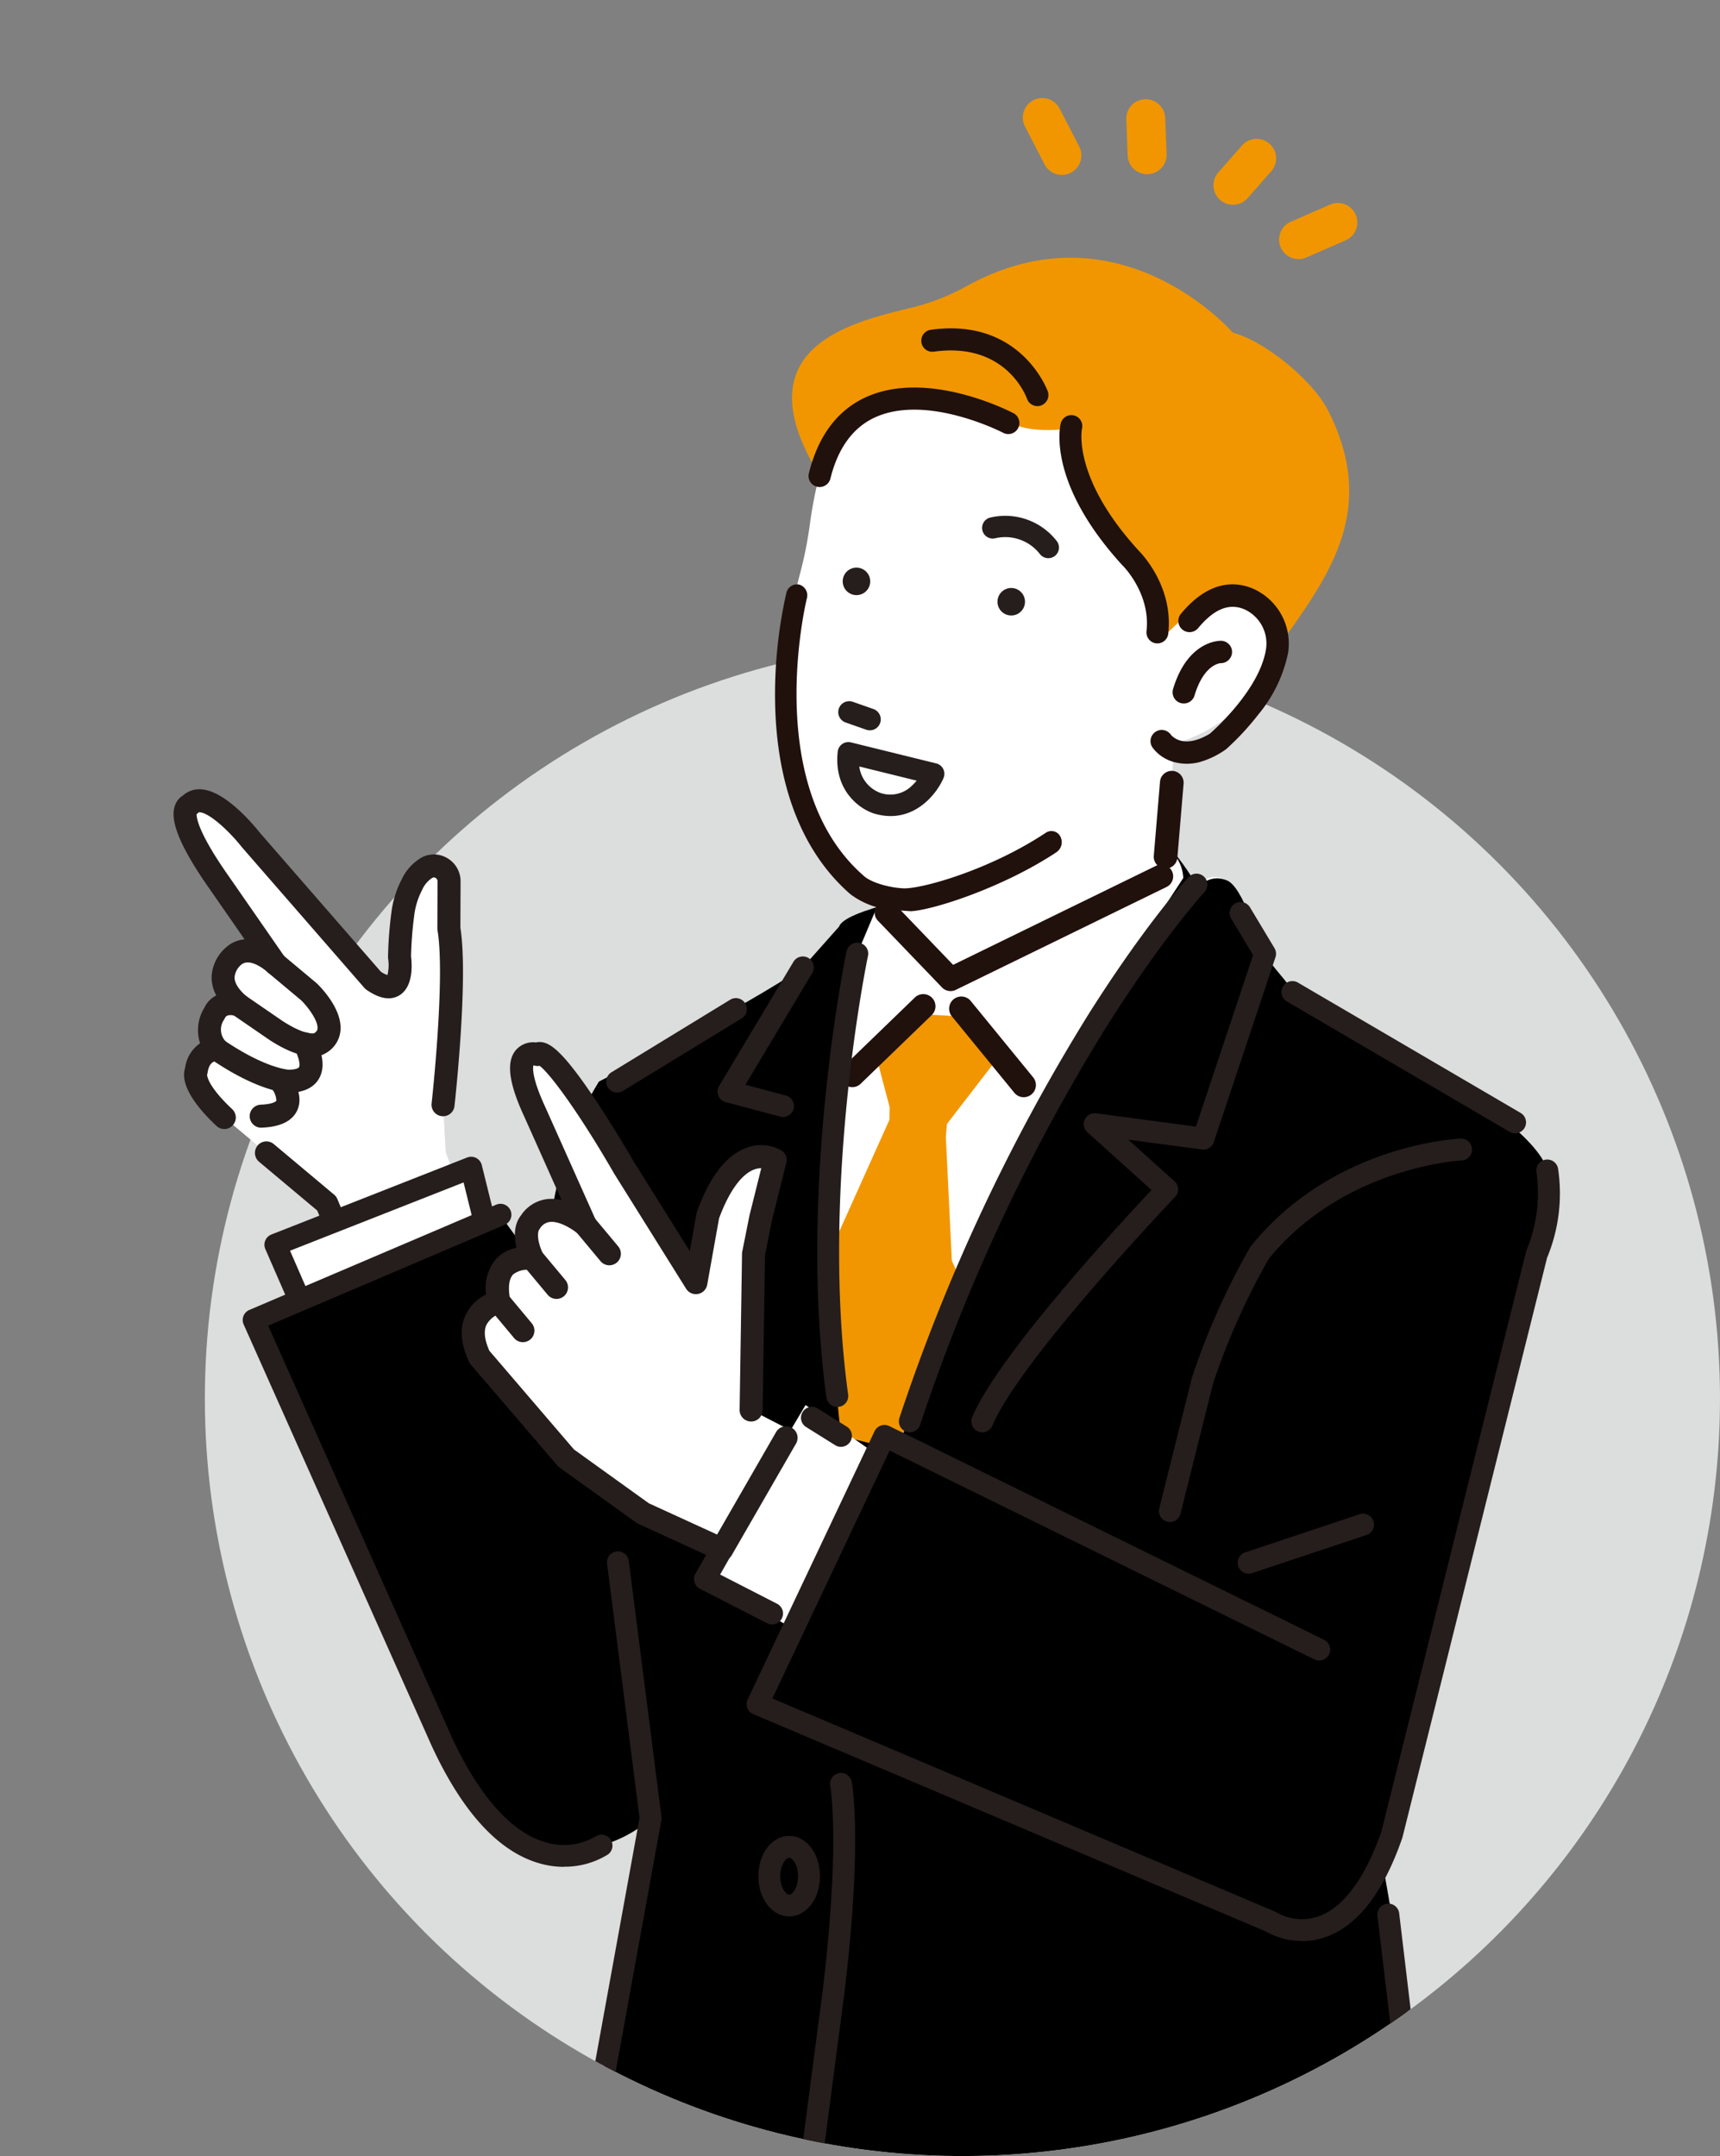
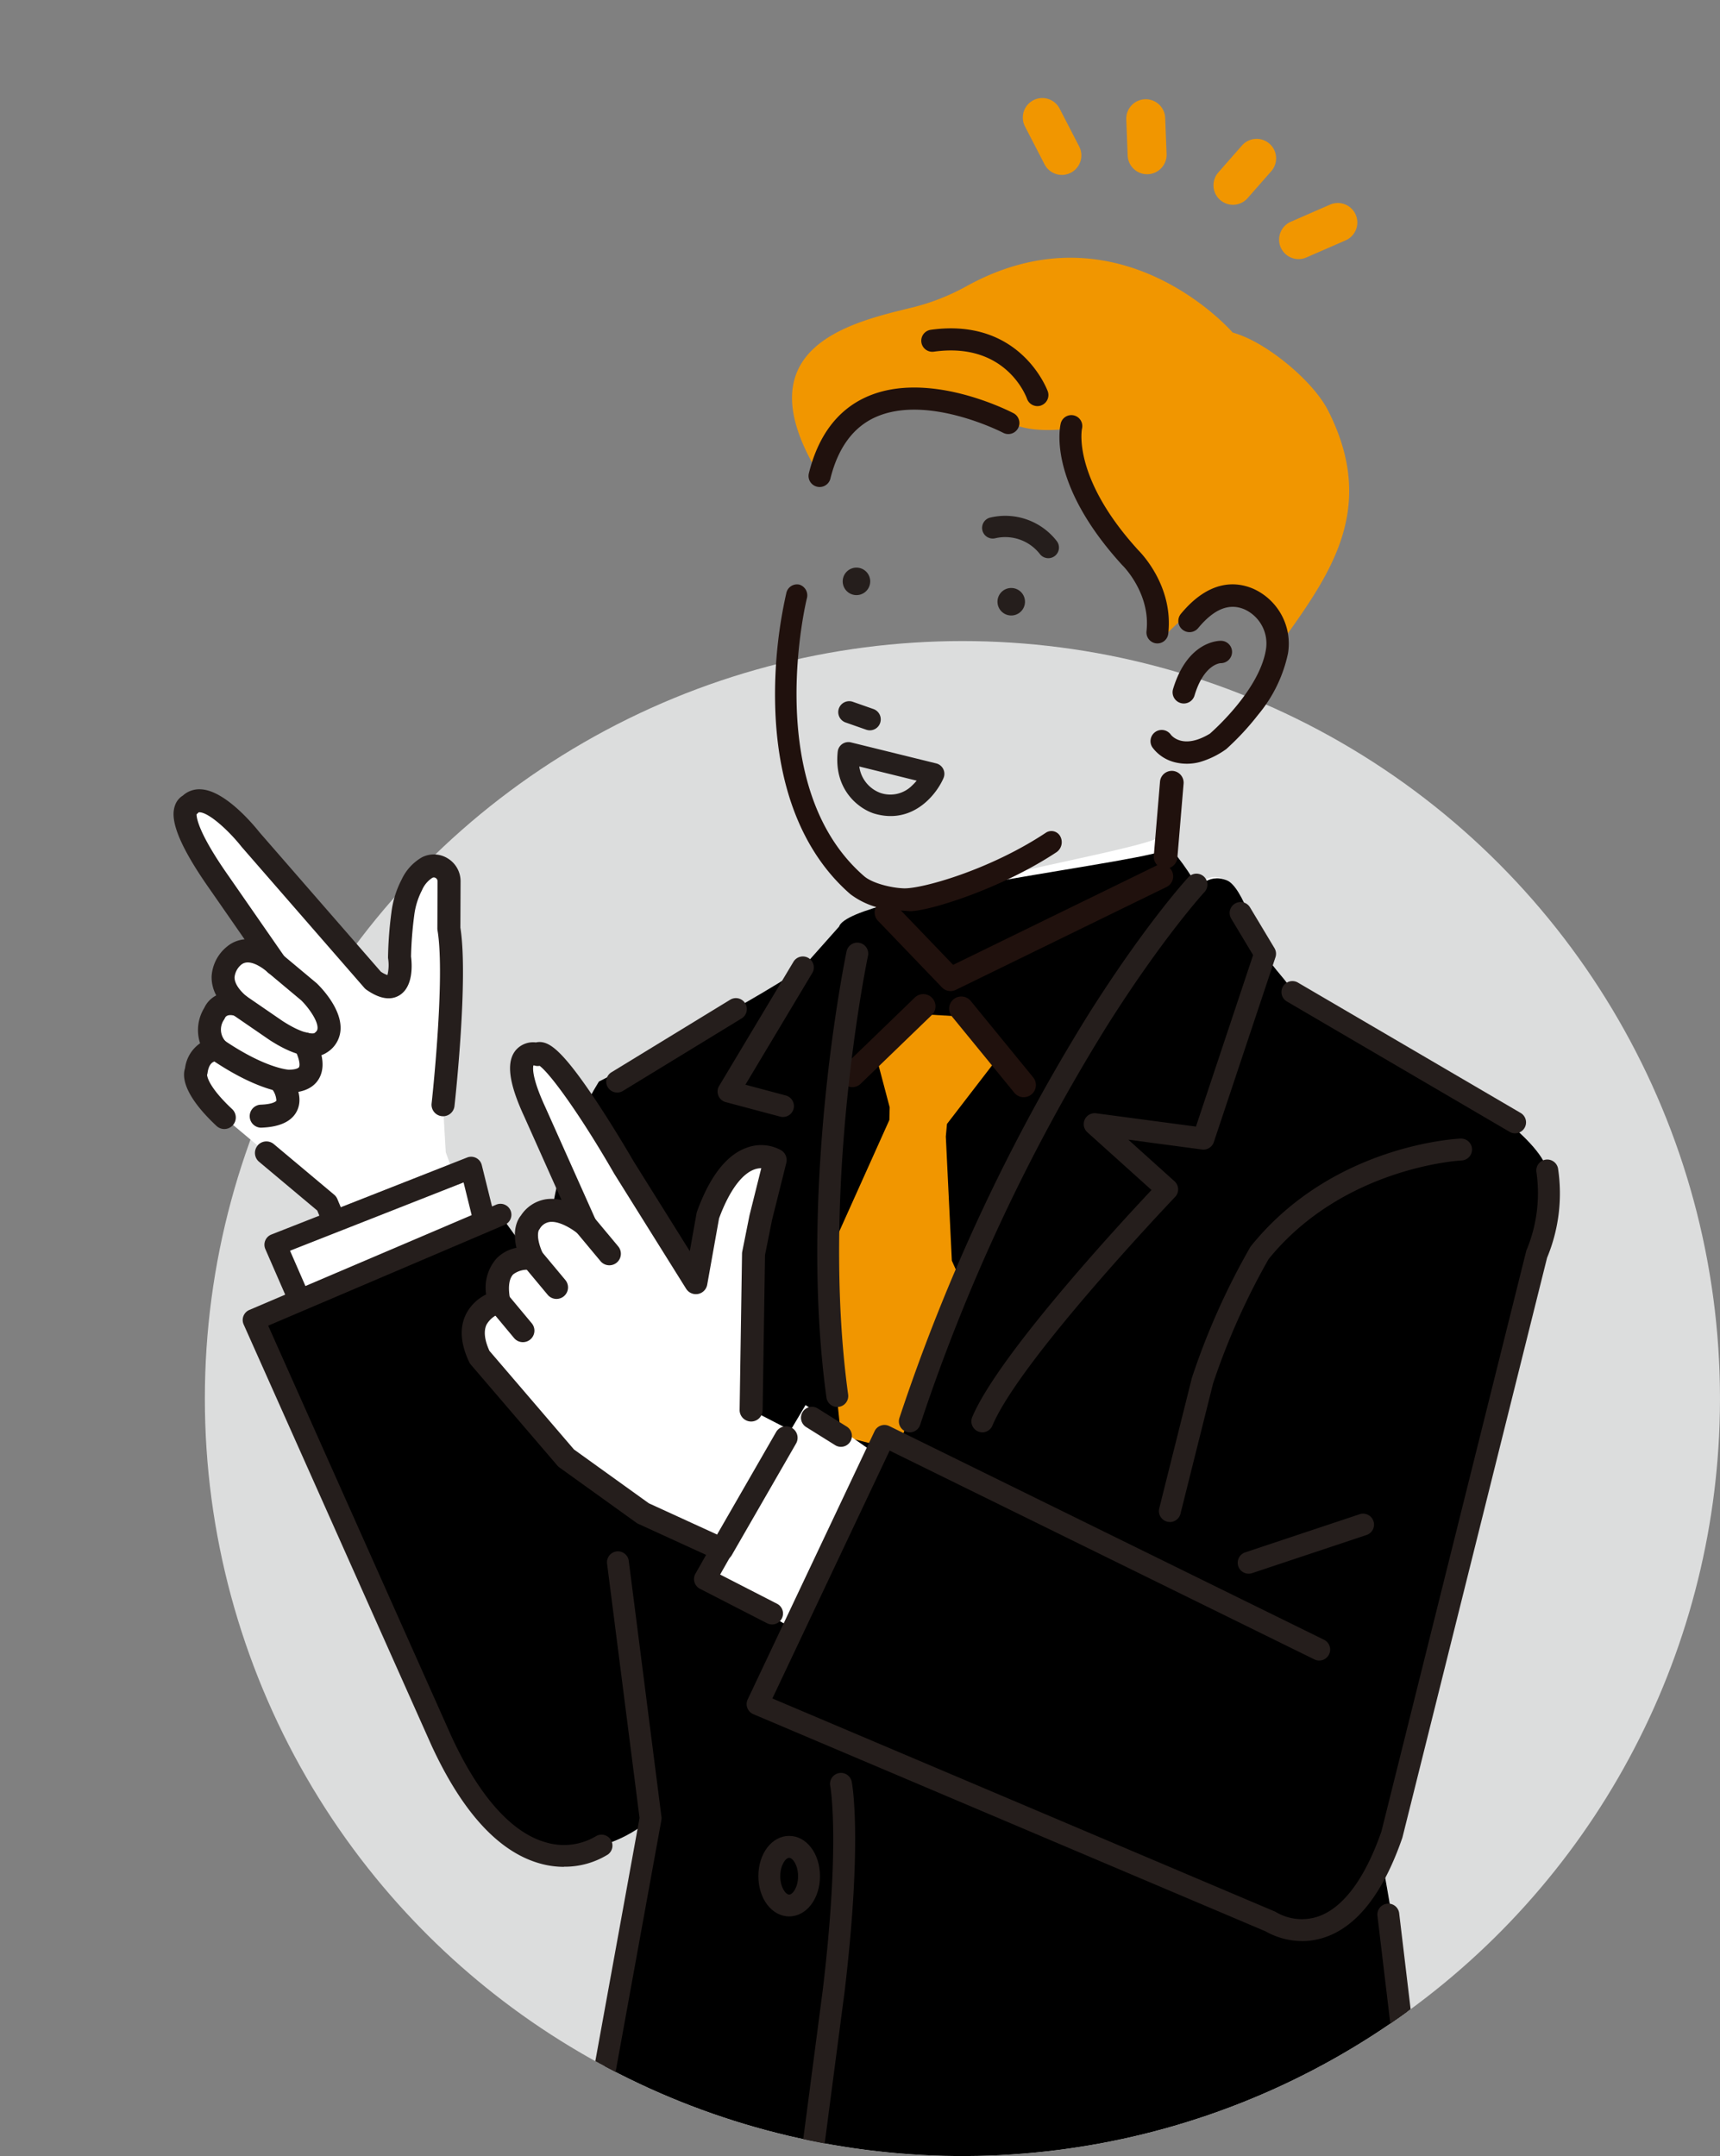
<svg xmlns="http://www.w3.org/2000/svg" id="b" width="267.204" height="334.978" viewBox="0 0 267.204 334.978">
  <rect x="0" y="0" width="267.204" height="334.978" fill="#808080" stroke="none" />
  <defs>
    <clipPath id="clip-path">
      <path id="パス_1456" data-name="パス 1456" d="M31.819,217.292a117.693,117.693,0,1,0,210.33-72.6C220.6,117.237,259.364,2.672,221.759,2.672c-28.6,0-193.93-9.53-214.325,7.435C-18.521,31.7,31.819,180.9,31.819,217.3Z" transform="translate(0 -0.005)" fill="none" />
    </clipPath>
  </defs>
  <g id="c" transform="translate(0 0)">
    <g id="グループ_150" data-name="グループ 150" clip-path="url(#clip-path)">
      <ellipse id="楕円形_580" data-name="楕円形 580" cx="117.69" cy="117.69" rx="117.69" ry="117.69" transform="translate(31.824 99.598)" fill="#dcdddd" />
      <path id="パス_1399" data-name="パス 1399" d="M391.323,287.516c-2.57-2.57-.515-5.65-.515-5.65,1.025-2.31,3.85-1.285,3.85-1.285-5.135-4.365-.77-7.705-.77-7.705,2.74-2.225,6.42,1.285,6.42,1.285l-8.73-12.585c-7.96-11.3-4.625-12.07-4.625-12.07,2.825-3.08,9.5,5.395,9.5,5.395l19,21.83c5.135,3.6,4.11-3.6,4.11-3.6a60.063,60.063,0,0,1,.51-6.72,13.286,13.286,0,0,1,1.4-4.5,5.985,5.985,0,0,1,2.4-2.71,2.363,2.363,0,0,1,3.395,2.15l-.03,7.325c1.285,7.705-.9,27.38-.9,27.38l.43,7.38,4.835,13.375-15.45,13.46-7.88-18.875-15.925-13.355c-5.48-5.135-4.365-7.19-4.365-7.19.515-3.6,3.34-3.34,3.34-3.34Z" transform="translate(-357.519 -124.418)" fill="#fff" />
      <path id="パス_1400" data-name="パス 1400" d="M383.071,355.312a1.79,1.79,0,0,1,2.52-.22l9.375,7.86a1.772,1.772,0,0,1,.5.68l6.925,16.585,12.655-11.025,3.78-.065a1.79,1.79,0,0,1-.505,1.955l-15.45,13.46a1.794,1.794,0,0,1-1.175.44,1.862,1.862,0,0,1-.4-.045,1.792,1.792,0,0,1-1.245-1.05l-7.71-18.47-9.04-7.58a1.79,1.79,0,0,1-.22-2.52Z" transform="translate(-343.056 -177.339)" fill="#251e1c" />
      <path id="パス_1401" data-name="パス 1401" d="M398.406,298.042a1.79,1.79,0,0,0,1.225-3.1c-3.625-3.4-3.875-5.045-3.89-5.32a1.61,1.61,0,0,0,.075-.315c.23-1.6,1.005-1.835,1.455-1.8a1.692,1.692,0,0,0,1.785-.97,1.822,1.822,0,0,0-.4-2.075,2.685,2.685,0,0,1-.28-3.41,2.417,2.417,0,0,0,.135-.25c.345-.78,1.595-.335,1.6-.33a1.787,1.787,0,0,0,1.77-3.04c-.865-.735-1.885-1.845-1.87-2.975a2.914,2.914,0,0,1,1.045-1.955c1.48-1.205,4.065,1.15,4.09,1.175a1.788,1.788,0,0,0,2.7-2.315l-8.73-12.585c-4.63-6.575-5.01-9-5.005-9.635a2.287,2.287,0,0,0,.23-.21.239.239,0,0,1,.25-.1c1.45.055,4.52,2.84,6.53,5.385a.742.742,0,0,0,.055.065l19,21.83a1.8,1.8,0,0,0,.325.29c2.025,1.415,3.75,1.7,5.125.86,2.18-1.34,1.96-4.78,1.8-6.03a57.929,57.929,0,0,1,.495-6.38,11.518,11.518,0,0,1,1.2-3.9,4.276,4.276,0,0,1,1.62-1.945.521.521,0,0,1,.515.03.611.611,0,0,1,.29.515l-.03,7.325a2.026,2.026,0,0,0,.025.3c1.23,7.37-.895,26.7-.92,26.89a1.788,1.788,0,0,0,3.555.4c.09-.81,2.175-19.765.915-27.715l.03-7.18a4.152,4.152,0,0,0-1.98-3.57,4.074,4.074,0,0,0-4.005-.185,7.731,7.731,0,0,0-3.175,3.47,15.014,15.014,0,0,0-1.585,5.105,61.377,61.377,0,0,0-.525,6.925,1.319,1.319,0,0,0,.02.28,6.546,6.546,0,0,1-.11,2.525,4.145,4.145,0,0,1-1.03-.53l-18.825-21.625c-.935-1.18-5.4-6.57-9.18-6.71a3.793,3.793,0,0,0-2.75.98,2.854,2.854,0,0,0-1.19,1.45c-.58,1.52-.655,4.54,5.4,13.13l5.38,7.75a4.913,4.913,0,0,0-2.73,1.13,6.421,6.421,0,0,0-2.39,4.64,5.914,5.914,0,0,0,.72,2.945,4.1,4.1,0,0,0-1.855,1.93,6.588,6.588,0,0,0-.655,5.505,5.532,5.532,0,0,0-2.335,3.865c-.425,1.24-.36,4.065,4.88,8.975a1.779,1.779,0,0,0,1.225.485Zm-2.79-8.13Zm-2.2-40.455Z" transform="translate(-363.571 -122.629)" fill="#251e1c" />
      <path id="パス_1402" data-name="パス 1402" d="M441.8,312.089a3.725,3.725,0,0,0,2.175-.585,4.46,4.46,0,0,0,2.15-3.36c.345-3.325-2.96-6.715-3.625-7.365-.03-.03-.065-.06-.1-.09l-5.22-4.365a1.789,1.789,0,0,0-2.295,2.745l5.165,4.32c1.1,1.09,2.64,3.2,2.515,4.385-.015.14-.045.4-.52.715-.23.05-1.635.225-4.955-1.935l-5.7-3.915a1.787,1.787,0,1,0-2.025,2.945l5.735,3.94c3.085,2.005,5.25,2.56,6.69,2.56Zm.07-3.475-.015.015C441.859,308.629,441.864,308.619,441.869,308.614Zm0,0Z" transform="translate(-393.24 -147.956)" fill="#251e1c" />
      <path id="パス_1403" data-name="パス 1403" d="M447.028,330.134c2.86,0,4.14-1.19,4.71-2.19,1.425-2.49-.325-5.7-.69-6.325a1.791,1.791,0,0,0-3.09,1.81c.52.9.925,2.295.67,2.745-.085.145-.515.39-1.6.39-.005,0-3.54-.16-10.04-4.57a1.789,1.789,0,0,0-2.01,2.96c7.43,5.04,11.6,5.19,12.045,5.19Z" transform="translate(-402.178 -160.371)" fill="#251e1c" />
      <path id="パス_1404" data-name="パス 1404" d="M443.153,341.394h.07c2.895-.11,4.755-1.015,5.525-2.685,1.165-2.525-.96-5.33-1.2-5.64a1.787,1.787,0,0,0-2.81,2.21,3.144,3.144,0,0,1,.77,1.935c0,.005-.34.53-2.415.61a1.788,1.788,0,0,0,.065,3.575Z" transform="translate(-402.574 -166.196)" fill="#251e1c" />
      <g id="グループ_147" data-name="グループ 147" transform="translate(41.081 179.714)">
        <path id="パス_1405" data-name="パス 1405" d="M390.06,391.275l-7.18-16.47,30.41-11.965,2.565,10.37Z" transform="translate(-381.172 -361.136)" fill="#fff" />
        <path id="パス_1406" data-name="パス 1406" d="M388.368,391.271a1.685,1.685,0,0,0,.975-.31L415.138,372.9a1.7,1.7,0,0,0,.675-1.8l-2.57-10.37a1.7,1.7,0,0,0-2.275-1.175l-30.41,11.965a1.7,1.7,0,0,0-.94,2.26l7.18,16.47a1.679,1.679,0,0,0,1.1.955,1.793,1.793,0,0,0,.46.065Zm23.865-20.49L389.1,386.986l-5.645-12.95,26.96-10.61Z" transform="translate(-379.479 -359.432)" fill="#251e1c" />
      </g>
      <path id="パス_1407" data-name="パス 1407" d="M82.486,400.462c5.175,14.01,16.155,17.67,16.155,17.67a23.264,23.264,0,0,0,16.33-5.63h0l-9.855,53.215,128.955,3.94c3.335-2.5-5.07-48.43-5.07-48.43,6.055-25.765,25.34-107.555,25.34-107.555,2.535-8.87-39.7-29.565-39.7-29.565-.37-1.335-2.965-3.6-4.225-5.915-1.16-2.14-3.53-10.11-5.915-11.4-3.38-1.83-4.545,1.69-4.785.705-.16-.655-5.355-7.995-5.77-7.46-1.525,1.945-46.035,9.15-49.7,13.935l-5.63,6.335c-8.73,6.055-30.125,19.005-30.125,19.005-9.08,14.735-7.46,44.835-7.46,44.835L91.6,318.732l-38.29,16.33s26.965,59.4,29.175,65.39Z" transform="translate(-13.901 -130.004)" fill="#fff" />
      <path id="パス_1408" data-name="パス 1408" d="M82.491,402.249c5.175,14.01,16.155,17.67,16.155,17.67,11.545-.28,16.33-5.63,16.33-5.63h0L105.121,467.5l128.955,3.94c3.335-2.5-5.07-48.43-5.07-48.43,6.055-25.765,25.34-107.555,25.34-107.555,2.535-8.87-39.7-29.565-39.7-29.565-.37-1.335-2.965-3.595-4.225-5.915-1.16-2.14-3.4-10.375-5.915-11.405-3.1-1.265-4.545,1.69-4.785.705-.16-.655-3.92-6.2-4.34-5.665-1.525,1.945-49.38,7.1-51.13,12.145l-5.63,6.335c-8.73,6.055-31.675,17.74-31.675,17.74-9.08,14.735-8.025,30.83-8.025,30.83L91.6,320.529l-38.29,16.33s26.965,59.4,29.175,65.39Z" transform="translate(-13.906 -131.791)" />
      <path id="パス_1409" data-name="パス 1409" d="M188.67,281.75Z" transform="translate(-15.801 -140.877)" fill="#251e1c" />
      <path id="パス_1410" data-name="パス 1410" d="M112.994,70.108a3.026,3.026,0,0,0,3.925,1.44l6.1-2.66a3.027,3.027,0,1,0-2.42-5.55L114.5,66a3.034,3.034,0,0,0-1.565,3.985c.02.045.04.085.06.125Z" transform="translate(86.025 -31.545)" fill="#f19600" />
      <path id="パス_1411" data-name="パス 1411" d="M138.231,51.7a3.028,3.028,0,0,0,4.99.665l3.675-4.185a3.026,3.026,0,0,0-4.545-4l-3.675,4.185a3.031,3.031,0,0,0-.445,3.335Z" transform="translate(50.594 -21.578)" fill="#f19600" />
      <path id="パス_1412" data-name="パス 1412" d="M198.739,34.818s.02.04.03.055l3.055,5.915a3.028,3.028,0,0,0,5.38-2.78l-3.055-5.915a3.028,3.028,0,0,0-5.41,2.72Z" transform="translate(-39.54 -15.23)" fill="#f19600" />
      <path id="パス_1413" data-name="パス 1413" d="M172.468,40.837a3.026,3.026,0,0,0,5.74-1.45l-.215-5.565a3.025,3.025,0,1,0-6.045.235l.215,5.565a3.007,3.007,0,0,0,.305,1.215Z" transform="translate(3.022 -15.46)" fill="#f19600" />
      <path id="パス_1414" data-name="パス 1414" d="M139.647,362.684a1.7,1.7,0,0,0,1.57-1.04c4.33-10.29,28.14-35.275,28.38-35.525a1.7,1.7,0,0,0-.09-2.44l-7.175-6.46,11.445,1.525a1.707,1.707,0,0,0,1.84-1.15l9.575-28.72a1.717,1.717,0,0,0-.155-1.415l-3.8-6.335a1.7,1.7,0,0,0-2.92,1.75l3.4,5.665-8.88,26.645-15.5-2.065a1.7,1.7,0,0,0-1.365,2.95l9.965,8.97c-5.02,5.34-23.815,25.69-27.855,35.28a1.707,1.707,0,0,0,1.57,2.365Z" transform="translate(12.953 -140.152)" fill="#251e1c" />
      <path id="パス_1415" data-name="パス 1415" d="M291.709,322.149a1.7,1.7,0,0,0,.435-3.345l-6.265-1.67,10.385-17.35a1.7,1.7,0,0,0-2.92-1.75L281.8,317.319a1.7,1.7,0,0,0,1.025,2.52l8.445,2.25a1.667,1.667,0,0,0,.44.06Z" transform="translate(-170.08 -148.607)" fill="#251e1c" />
      <path id="パス_1416" data-name="パス 1416" d="M109.251,479.681a1.7,1.7,0,0,0,.54-.09l17.74-5.915a1.7,1.7,0,1,0-1.075-3.225l-17.74,5.915a1.7,1.7,0,0,0,.54,3.315Z" transform="translate(84.733 -235.183)" fill="#251e1c" />
      <path id="パス_1417" data-name="パス 1417" d="M78.848,413.379a1.7,1.7,0,0,0,1.65-1.29l5.06-20.23a108.619,108.619,0,0,1,8.635-19.34c11.6-14.3,29.74-15.305,29.925-15.315a1.7,1.7,0,1,0-.155-3.395c-.8.035-19.915,1.06-32.5,16.68a1.562,1.562,0,0,0-.145.21,110.456,110.456,0,0,0-9.025,20.21c-.01.025-.015.055-.025.08l-5.07,20.27a1.7,1.7,0,0,0,1.65,2.11Z" transform="translate(102.891 -176.906)" fill="#251e1c" />
      <path id="パス_1418" data-name="パス 1418" d="M330.569,571.756a1.7,1.7,0,0,0,1.67-1.4l8.445-46.455a1.809,1.809,0,0,0,.015-.52l-5.07-39.7a1.7,1.7,0,1,0-3.37.43l5.035,39.44-8.4,46.2a1.7,1.7,0,0,0,1.37,1.98,1.614,1.614,0,0,0,.3.03Z" transform="translate(-237.94 -241.103)" fill="#251e1c" />
      <path id="パス_1419" data-name="パス 1419" d="M393.984,477.072a12.736,12.736,0,0,0,6.82-1.9,1.7,1.7,0,0,0-1.935-2.795,9.73,9.73,0,0,1-7.705.91c-5.31-1.485-10.385-7.185-14.675-16.485l-28.46-63.79,36.7-15.65a1.7,1.7,0,1,0-1.335-3.125l-38.29,16.33a1.7,1.7,0,0,0-.885,2.26l29.175,65.39c4.82,10.45,10.52,16.63,16.955,18.38a13.723,13.723,0,0,0,3.63.495Z" transform="translate(-306.365 -187.049)" fill="#251e1c" />
      <path id="パス_1420" data-name="パス 1420" d="M270.409,633.7a1.706,1.706,0,0,0,1.685-1.48l6.2-47.3c2.82-23.665,1.18-32.3,1.11-32.65a1.7,1.7,0,0,0-3.335.665c.03.145,1.575,8.7-1.145,31.565l-6.19,47.285a1.7,1.7,0,0,0,1.69,1.92Z" transform="translate(-147.09 -275.454)" fill="#251e1c" />
      <path id="パス_1421" data-name="パス 1421" d="M284.425,582.98c2.685,0,4.785-2.745,4.785-6.255s-2.1-6.255-4.785-6.255-4.785,2.745-4.785,6.255S281.74,582.98,284.425,582.98Zm0-9.1c.55,0,1.385,1.14,1.385,2.855s-.835,2.855-1.385,2.855-1.385-1.14-1.385-2.855S283.875,573.875,284.425,573.875Z" transform="translate(-161.826 -285.237)" fill="#251e1c" />
-       <path id="パス_1422" data-name="パス 1422" d="M213.843,152.345s.24-12.48-11.36-7.02l-8.915-28.54-9.955-3.385-30.82-4.68s-8.93,8.17-11.48,27.09a62.711,62.711,0,0,1-1.545,7.74c-1.97,7.455-5.035,25.27,4.735,41.58,0,0,2.915,6.08,7.43,9.665l-3.26,7.75-4.785,61.945,12.95,10.7,28.155-62.505,14.33-21.915a6.188,6.188,0,0,0-1.915-4.19l-.42-.4.87-16.265s13.62-2.97,15.99-17.58Z" transform="translate(-15.498 -54.362)" fill="#fff" />
      <path id="パス_1423" data-name="パス 1423" d="M118.982,112.5c.545-3.725,2.735-5.855,5.91-7.975a31.561,31.561,0,0,1,3.445-1.385c.75-.33.86,1.27,1.185.535.29-.655,3.305-2.21,8.875-1.085,6.51,1.315,3.12-1,10.86,3.185,3.105,1.675,8.62.91,8.62.91-1.45,7.35,8.96,18.2,8.96,18.2,4.35,2.87,5.575,9.205,5.445,11.585-.045.785-1.065,2.415-.29,2.535h0a1.529,1.529,0,0,0,1.29-.4l2.575-2.445c6.89-7.95,13.42-.455,13.42-.455,1.075,2.17,2.035,3.09,1.235,5.16,8.02-11.2,15.845-21.42,8-36.98-2.19-4.34-8.42-9.55-12.955-11.485a17.254,17.254,0,0,0-1.9-.69s-17.54-20.3-41.29-7.225a34.293,34.293,0,0,1-8.38,3.315c-9.34,2.285-26.46,6-14.92,25.435.375-2.07-.325.875-.09-.74Z" transform="translate(7.837 -40.05)" fill="#f19600" />
      <path id="パス_1424" data-name="パス 1424" d="M210.77,105.657c11.315-1.575,14.525,7.055,14.655,7.42a1.555,1.555,0,0,0,1.03.975,1.516,1.516,0,0,0,.93-.025,1.544,1.544,0,0,0,.955-1.965c-.04-.115-4.1-11.4-18-9.465a1.545,1.545,0,0,0,.43,3.06Z" transform="translate(-65.725 -51.189)" fill="#20110d" />
      <path id="パス_1425" data-name="パス 1425" d="M227.258,114.016a1.717,1.717,0,0,0,1.06-2.18c-.04-.115-4.175-11.53-18.18-9.58a1.714,1.714,0,0,0,.475,3.4c11.185-1.56,14.34,6.95,14.47,7.31a1.706,1.706,0,0,0,1.145,1.08,1.607,1.607,0,0,0,.26.055,1.71,1.71,0,0,0,.775-.08Zm-16.7-8.7h0a1.375,1.375,0,0,1-1.29-2.19,1.352,1.352,0,0,1,.9-.53c13.73-1.915,17.775,9.24,17.815,9.355a1.374,1.374,0,0,1-.845,1.75,1.345,1.345,0,0,1-.83.02,1.39,1.39,0,0,1-.92-.87,12.355,12.355,0,0,0-10.125-7.6,17.9,17.9,0,0,0-4.715.07Z" transform="translate(-65.539 -51.018)" fill="#20110d" />
      <path id="パス_1426" data-name="パス 1426" d="M221.073,134.566c1.185-4.77,3.54-7.98,6.995-9.535,8.075-3.64,19.735,2.365,19.85,2.425a1.707,1.707,0,0,0,1.31.115,1.728,1.728,0,0,0,1.01-.845,1.687,1.687,0,0,0,.115-1.31,1.713,1.713,0,0,0-.845-1.01c-.535-.28-13.25-6.835-22.85-2.515-4.47,2.01-7.475,6-8.93,11.85a1.713,1.713,0,0,0,1.2,2.07l.06.015a1.723,1.723,0,0,0,2.085-1.255Z" transform="translate(-92.069 -60.213)" fill="#20110d" />
      <path id="パス_1427" data-name="パス 1427" d="M183.481,149.933c-9.82-10.765-8.865-18.1-8.74-18.82,0-.01.01-.025.015-.035h0s.005-.045.005-.065a1.7,1.7,0,0,0-3.3-.81c-.1.37-2.255,9.15,9.535,22.06.025.025.05.055.075.075.045.04,4.365,4.33,3.7,10.205a1.715,1.715,0,0,0,1.22,1.825.127.127,0,0,1,.035.01,1.926,1.926,0,0,0,.245.045,1.7,1.7,0,0,0,1.88-1.5c.825-7.305-4.11-12.43-4.67-12.985Z" transform="translate(-6.661 -64.47)" fill="#20110d" />
      <path id="パス_1428" data-name="パス 1428" d="M246.578,220.185c-8.77,5.81-19.285,8.715-22.04,8.625-2-.065-4.93-.8-6.185-1.9-15.995-13.895-8.96-42.845-8.885-43.135a1.744,1.744,0,0,0-1.16-2.15,1.7,1.7,0,0,0-2.03,1.32,71.583,71.583,0,0,0-1.73,17.45c.31,12.81,4.35,22.95,11.68,29.32a12.332,12.332,0,0,0,5.38,2.31c.18.035.36.07.535.1l3.465.24c3.285-.13,14.26-3.615,22.635-9.165a1.894,1.894,0,0,0,.6-2.455A1.559,1.559,0,0,0,246.578,220.185Z" transform="translate(-84.124 -90.793)" fill="#20110d" />
      <path id="パス_1429" data-name="パス 1429" d="M181.5,288.3a1.829,1.829,0,0,1-1.1-.55l-9.965-10.38a1.839,1.839,0,0,1,2.655-2.545l9.04,9.415,31.525-15.39a1.836,1.836,0,1,1,1.61,3.3l-32.73,15.98a1.829,1.829,0,0,1-1.035.17Z" transform="translate(-34.061 -134.336)" fill="#20110d" />
      <path id="パス_1430" data-name="パス 1430" d="M161.17,111.29Zm0,0Z" transform="translate(25.449 -55.647)" fill="#231815" />
      <path id="パス_1431" data-name="パス 1431" d="M152.87,208.794l.045.01a1.738,1.738,0,0,0,2.1-1.185c1.46-4.865,3.96-5.02,4.065-5.025a1.753,1.753,0,0,0,1.765-1.67,1.735,1.735,0,0,0-1.67-1.805c-.21-.01-5.2-.12-7.495,7.5a1.742,1.742,0,0,0,1.165,2.165h.025Z" transform="translate(30.555 -99.561)" fill="#20110d" />
      <path id="パス_1432" data-name="パス 1432" d="M145.725,207.2a41.58,41.58,0,0,0,4.985-5.37,21.9,21.9,0,0,0,4.63-9.53,9.348,9.348,0,0,0-5.36-10.015c-2.7-1.17-6.845-1.45-11.255,3.85a1.74,1.74,0,1,0,2.675,2.225c2.47-2.97,4.83-3.91,7.2-2.88a5.821,5.821,0,0,1,3.305,6.26c-1,6.1-7.79,12.245-8.705,13.045-4.1,2.475-5.885.39-6.075.14a1.738,1.738,0,0,0-3.12.725,1.717,1.717,0,0,0,.295,1.3,6.158,6.158,0,0,0,3.3,2.235h0c.065.02.125.035.19.05a7.787,7.787,0,0,0,3.78-.025,13.357,13.357,0,0,0,4.155-2.015Z" transform="translate(44.754 -90.797)" fill="#20110d" />
      <path id="パス_1433" data-name="パス 1433" d="M168.263,254.693a1.838,1.838,0,0,1-1.6-1.99l.965-11.5a1.837,1.837,0,0,1,3.66.33l-.965,11.505a1.838,1.838,0,0,1-1.995,1.665.285.285,0,0,1-.065-.005Z" transform="translate(12.582 -119.765)" fill="#20110d" />
      <g id="グループ_148" data-name="グループ 148" transform="translate(130.223 108.941)">
        <path id="パス_1434" data-name="パス 1434" d="M265.673,222.4a1.571,1.571,0,0,1-.33-.075l-3.2-1.125a1.513,1.513,0,1,1,1-2.855l3.205,1.125a1.513,1.513,0,0,1-.675,2.93Z" transform="translate(-260.942 -218.071)" fill="#251e1c" />
        <path id="パス_1435" data-name="パス 1435" d="M265.469,222.4a1.687,1.687,0,0,0,1.795-1.125,1.7,1.7,0,0,0-1.04-2.17l-3.205-1.125a1.7,1.7,0,0,0-2.165,1.04,1.706,1.706,0,0,0,1.04,2.17l3.205,1.125A1.891,1.891,0,0,0,265.469,222.4Zm-2.87-4.135a1.169,1.169,0,0,1,.29.07l3.21,1.125a1.324,1.324,0,0,1-.59,2.565,1.433,1.433,0,0,1-.29-.065l-3.205-1.125a1.329,1.329,0,0,1-.13-2.45,1.283,1.283,0,0,1,.72-.12Z" transform="translate(-260.758 -217.886)" fill="#251e1c" />
      </g>
      <path id="パス_1436" data-name="パス 1436" d="M264.046,178.276a2.136,2.136,0,1,0,2.365-1.88A2.135,2.135,0,0,0,264.046,178.276Z" transform="translate(-133.116 -88.193)" fill="#251e1c" />
      <path id="パス_1437" data-name="パス 1437" d="M215.956,184.6a2.136,2.136,0,1,0,2.365-1.88A2.135,2.135,0,0,0,215.956,184.6Z" transform="translate(-60.981 -91.353)" fill="#251e1c" />
      <path id="パス_1438" data-name="パス 1438" d="M215.634,166.877a1.654,1.654,0,0,0,1.38-2.665,10.122,10.122,0,0,0-10.415-3.625,1.655,1.655,0,0,0,.88,3.19,6.818,6.818,0,0,1,6.92,2.46,1.656,1.656,0,0,0,1.24.64Z" transform="translate(-52.85 -80.154)" fill="#251e1c" />
      <path id="パス_1439" data-name="パス 1439" d="M257.491,236.181a1.666,1.666,0,0,0-1.135-2.275l-13.245-3.265a1.667,1.667,0,0,0-2.055,1.445c-.645,6.05,3.435,8.935,5.69,9.62a9.193,9.193,0,0,0,1.505.315c5,.625,8.19-3.4,9.24-5.835Zm-4.165.4a7.391,7.391,0,0,1-.7.745,4.765,4.765,0,0,1-4.9,1.18,5.075,5.075,0,0,1-3.32-4.12l8.925,2.2Z" transform="translate(-110.916 -115.299)" fill="#251e1c" />
      <path id="パス_1440" data-name="パス 1440" d="M233.555,331.42l.05-1.96-2.51-9.49,4.82-5.14,10.8.635,4.185,5.665-8.395,10.91-.18,1.955.935,19.285,1.345,3.01-9.84,26.42-8.745-2.205-2.645-26.43Z" transform="translate(-95.391 -157.417)" fill="#f19600" />
      <path id="パス_1441" data-name="パス 1441" d="M245.579,323.379a1.893,1.893,0,0,1-1.205-3.25l11.015-10.65a1.892,1.892,0,1,1,2.63,2.72L247,322.849A1.876,1.876,0,0,1,245.579,323.379Z" transform="translate(-113.29 -154.476)" fill="#20110d" />
      <path id="パス_1442" data-name="パス 1442" d="M224.024,325.3a1.894,1.894,0,0,1-1.355-.69l-9.7-11.865a1.89,1.89,0,0,1,2.925-2.4l9.695,11.865a1.891,1.891,0,0,1-1.575,3.085Z" transform="translate(-65.089 -154.831)" fill="#20110d" />
      <path id="パス_1443" data-name="パス 1443" d="M161.063,358.322a1.7,1.7,0,0,0,1.61-1.16,291.1,291.1,0,0,1,28.98-61.905c8.625-13.68,15.085-20.76,15.15-20.83a1.7,1.7,0,1,0-2.5-2.3c-.27.29-6.68,7.31-15.46,21.22a294.768,294.768,0,0,0-29.385,62.73,1.7,1.7,0,0,0,1.07,2.155,1.729,1.729,0,0,0,.545.09Z" transform="translate(-19.728 -135.789)" fill="#251e1c" />
      <path id="パス_1444" data-name="パス 1444" d="M267.772,365.093a1.919,1.919,0,0,0,.235-.015,1.7,1.7,0,0,0,1.455-1.915c-4.41-32.115,3-67.76,3.075-68.115a1.7,1.7,0,1,0-3.325-.705c-.075.36-7.61,36.565-3.12,69.285a1.7,1.7,0,0,0,1.685,1.47Z" transform="translate(-137.703 -146.5)" fill="#251e1c" />
      <g id="グループ_149" data-name="グループ 149" transform="translate(71.73 161.89)">
        <path id="パス_1445" data-name="パス 1445" d="M268.676,365.954c-1.495-7.84,5.225-6.72,5.225-6.72-1.865-4.105-.375-5.6-.375-5.6,2.985-4.48,8.585.375,8.585.375l-7.84-17.545c-4.855-10.455.375-8.96.375-8.96,2.24-1.865,13.44,17.545,13.44,17.545l11.2,17.92,1.865-10.455c4.48-12.32,10.455-8.585,10.455-8.585l-2.24,8.96-1.12,5.6-.375,24.265,1.42.735,4.7,2.425,2.335-3.925,9.715,6.755-11.825,27.875-13.515-7.6,2.615-4.61-12.245-5.61-11.945-8.585-13.44-15.68c-3.36-7.095,2.985-8.585,2.985-8.585Z" transform="translate(-262.912 -325.581)" fill="#fff" />
        <path id="パス_1446" data-name="パス 1446" d="M326.965,404.4a1.792,1.792,0,0,0,1.55-.895l10-17.365a1.789,1.789,0,0,0-3.1-1.785l-9.185,15.955-10.6-4.855-11.63-8.36-13.14-15.33c-.765-1.7-.915-3.065-.445-4.07a3.886,3.886,0,0,1,2.34-1.8,1.8,1.8,0,0,0,1.33-2.07c-.25-1.315-.37-3.06.47-3.935a3.626,3.626,0,0,1,2.72-.685,1.8,1.8,0,0,0,1.91-2.505c-1.15-2.53-.705-3.57-.635-3.705a.993.993,0,0,0,.12-.165,2.115,2.115,0,0,1,1.535-1.08c1.6-.22,3.765,1.275,4.395,1.815a1.79,1.79,0,0,0,2.8-2.085l-7.84-17.545c-2.125-4.58-1.96-6.15-1.86-6.515a.726.726,0,0,1,.15.015,1.514,1.514,0,0,0,.81.055c1.65,1.205,6.3,7.58,11.53,16.655.01.02.02.035.03.055l11.2,17.92a1.786,1.786,0,0,0,3.275-.63l1.84-10.3c1.555-4.22,3.52-6.925,5.53-7.62a3.287,3.287,0,0,1,1.03-.18l-1.815,7.27c-.005.025-.015.055-.02.085l-1.12,5.6a1.749,1.749,0,0,0-.035.325l-.375,24.265a1.79,1.79,0,0,0,1.76,1.815h.03a1.787,1.787,0,0,0,1.785-1.76l.37-24.105,1.08-5.4,2.23-8.92a1.788,1.788,0,0,0-.785-1.95,6.38,6.38,0,0,0-5.3-.43c-3.165,1.09-5.785,4.43-7.78,9.92a1.977,1.977,0,0,0-.08.295l-1.05,5.885-8.725-13.955c-.22-.38-2.63-4.53-5.355-8.685-5.385-8.205-7.41-9.565-8.8-9.815a2.411,2.411,0,0,0-1.02.025,3.548,3.548,0,0,0-3.105,1.17c-1.555,1.82-1.14,5.12,1.31,10.395l5.77,12.91a6.682,6.682,0,0,0-2.345-.125,5.689,5.689,0,0,0-3.97,2.545c-.455.555-1.38,2.11-.685,5.01a5.945,5.945,0,0,0-3.07,1.625,6.863,6.863,0,0,0-1.64,5.625,6.878,6.878,0,0,0-3.16,3.12c-.995,2.065-.82,4.55.525,7.385a1.774,1.774,0,0,0,.26.4l13.44,15.68a1.92,1.92,0,0,0,.315.29l11.945,8.585a1.808,1.808,0,0,0,.3.175l12.245,5.605a1.792,1.792,0,0,0,.745.165Zm-28.52-51.31Zm0,0Zm0,0Z" transform="translate(-286.56 -323.785)" fill="#251e1c" />
      </g>
      <path id="パス_1447" data-name="パス 1447" d="M363.446,395.561a1.79,1.79,0,0,0,1.375-2.935l-3.735-4.48a1.789,1.789,0,1,0-2.75,2.29l3.735,4.48A1.783,1.783,0,0,0,363.446,395.561Z" transform="translate(-276.992 -193.754)" fill="#251e1c" />
      <path id="パス_1448" data-name="パス 1448" d="M347.026,385.111a1.79,1.79,0,0,0,1.375-2.935l-3.735-4.48a1.789,1.789,0,0,0-2.75,2.29l3.735,4.48A1.783,1.783,0,0,0,347.026,385.111Z" transform="translate(-252.362 -188.529)" fill="#251e1c" />
      <path id="パス_1449" data-name="パス 1449" d="M373.9,409a1.79,1.79,0,0,0,1.375-2.935l-3.735-4.48a1.789,1.789,0,1,0-2.75,2.29l3.735,4.48A1.783,1.783,0,0,0,373.9,409Z" transform="translate(-292.667 -200.474)" fill="#251e1c" />
      <path id="パス_1450" data-name="パス 1450" d="M275.935,443.36a1.7,1.7,0,0,0,.905-3.145l-4.505-2.815a1.7,1.7,0,1,0-1.8,2.885l4.505,2.815A1.69,1.69,0,0,0,275.935,443.36Z" transform="translate(-145.301 -218.573)" fill="#251e1c" />
      <path id="パス_1451" data-name="パス 1451" d="M303.25,491.407a1.7,1.7,0,0,0,.78-3.215l-8.84-4.54,1.74-3.065a1.7,1.7,0,1,0-2.96-1.68l-2.615,4.61a1.7,1.7,0,0,0,.7,2.35l10.42,5.35a1.737,1.737,0,0,0,.775.19Z" transform="translate(-183.316 -239.024)" fill="#251e1c" />
      <path id="パス_1452" data-name="パス 1452" d="M96.582,328.492a1.7,1.7,0,0,0,.86-3.165l-34.63-20.27a1.7,1.7,0,0,0-1.715,2.935l34.63,20.27a1.671,1.671,0,0,0,.855.235Z" transform="translate(138.792 -152.414)" fill="#251e1c" />
      <path id="パス_1453" data-name="パス 1453" d="M135.957,481.733a11.055,11.055,0,0,0,3.55-.59c5.01-1.7,9.05-6.885,12-15.4.015-.05.03-.1.045-.145l22.46-90.03a26.047,26.047,0,0,0,1.705-13.86,1.7,1.7,0,1,0-3.35.6,22.964,22.964,0,0,1-1.515,12,1.6,1.6,0,0,0-.1.295l-22.475,90.1c-2.54,7.295-5.93,11.86-9.805,13.2a7.924,7.924,0,0,1-6.5-.63,2.615,2.615,0,0,0-.26-.14l-78.05-33.095,18.215-38.51,66.025,32.46a1.7,1.7,0,0,0,1.5-3.05L71.822,401.718a1.7,1.7,0,0,0-2.285.8l-19.71,41.67a1.7,1.7,0,0,0,.875,2.29l79.565,33.735a11.608,11.608,0,0,0,5.7,1.515Z" transform="translate(66.327 -180.156)" fill="#251e1c" />
      <path id="パス_1454" data-name="パス 1454" d="M96.867,632.573a1.441,1.441,0,0,0,.205-.01,1.7,1.7,0,0,0,1.485-1.89l-4.5-37.73a1.7,1.7,0,0,0-3.375.405l4.505,37.73a1.7,1.7,0,0,0,1.685,1.5Z" transform="translate(123.302 -295.725)" fill="#251e1c" />
      <path id="パス_1455" data-name="パス 1455" d="M304.076,324.821a1.686,1.686,0,0,0,.885-.25L323.4,313.306a1.7,1.7,0,0,0-1.775-2.905l-18.435,11.265a1.7,1.7,0,0,0,.89,3.155Z" transform="translate(-208.191 -155.078)" fill="#251e1c" />
    </g>
  </g>
</svg>